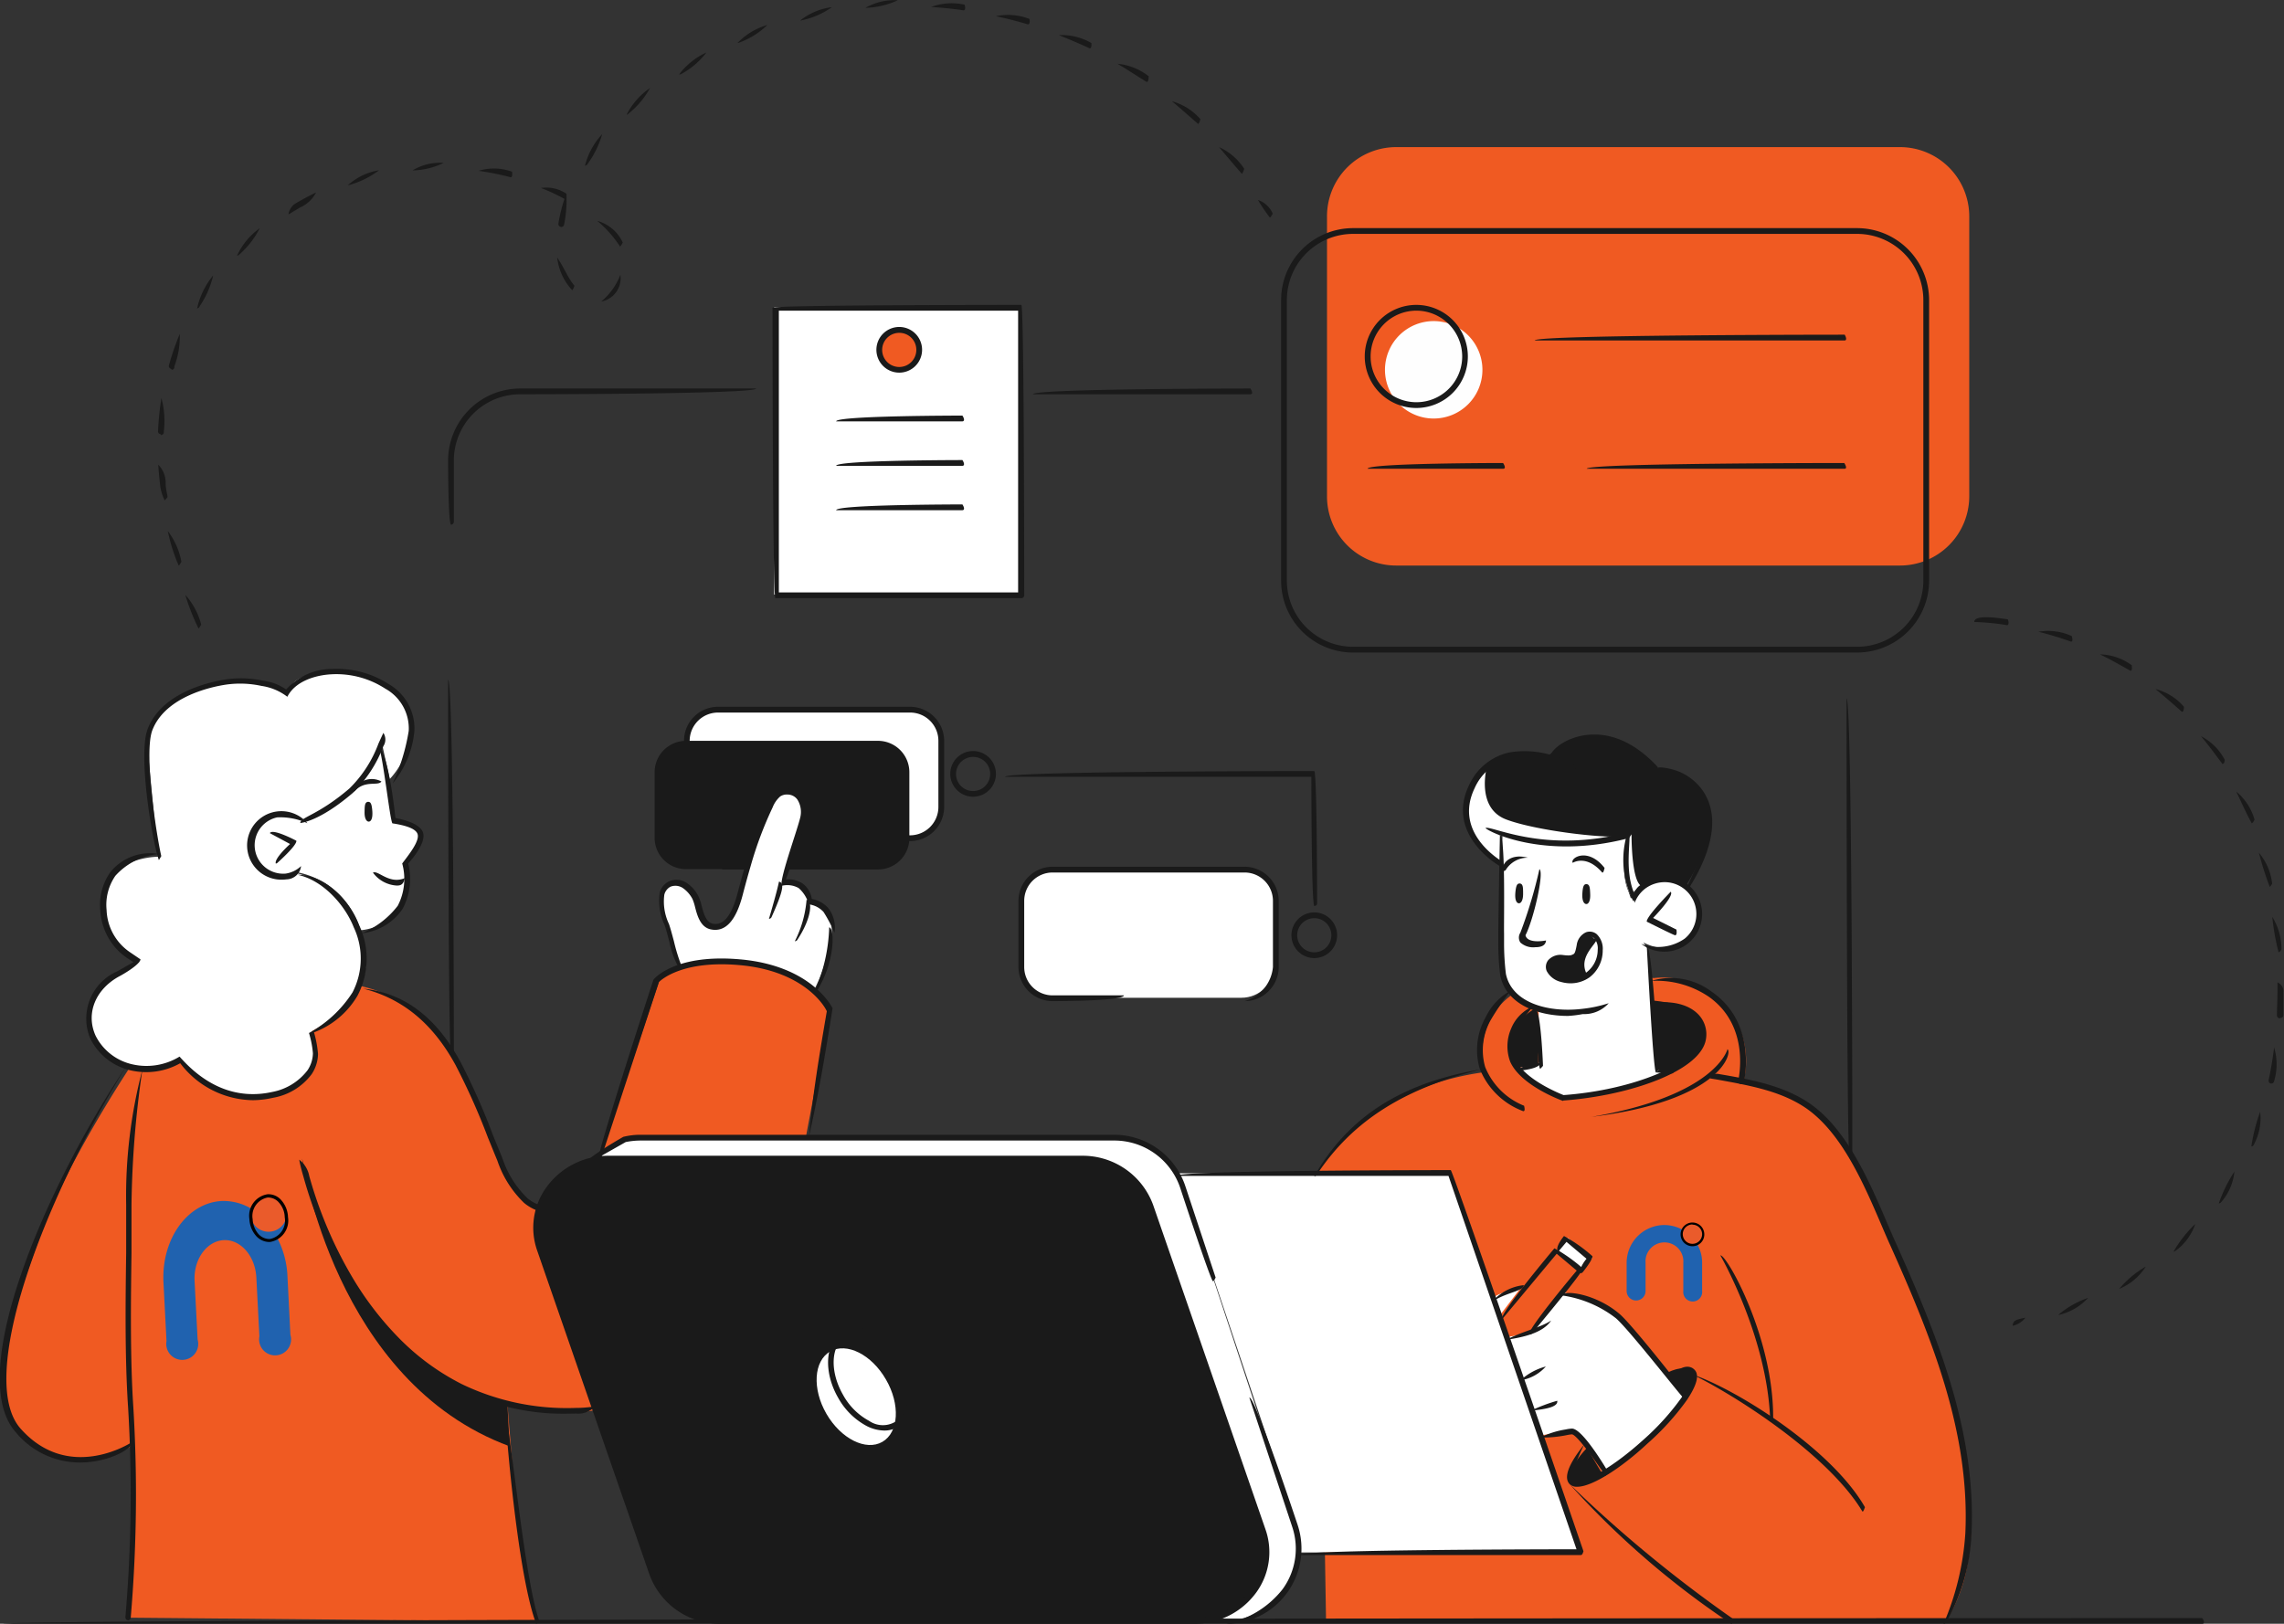
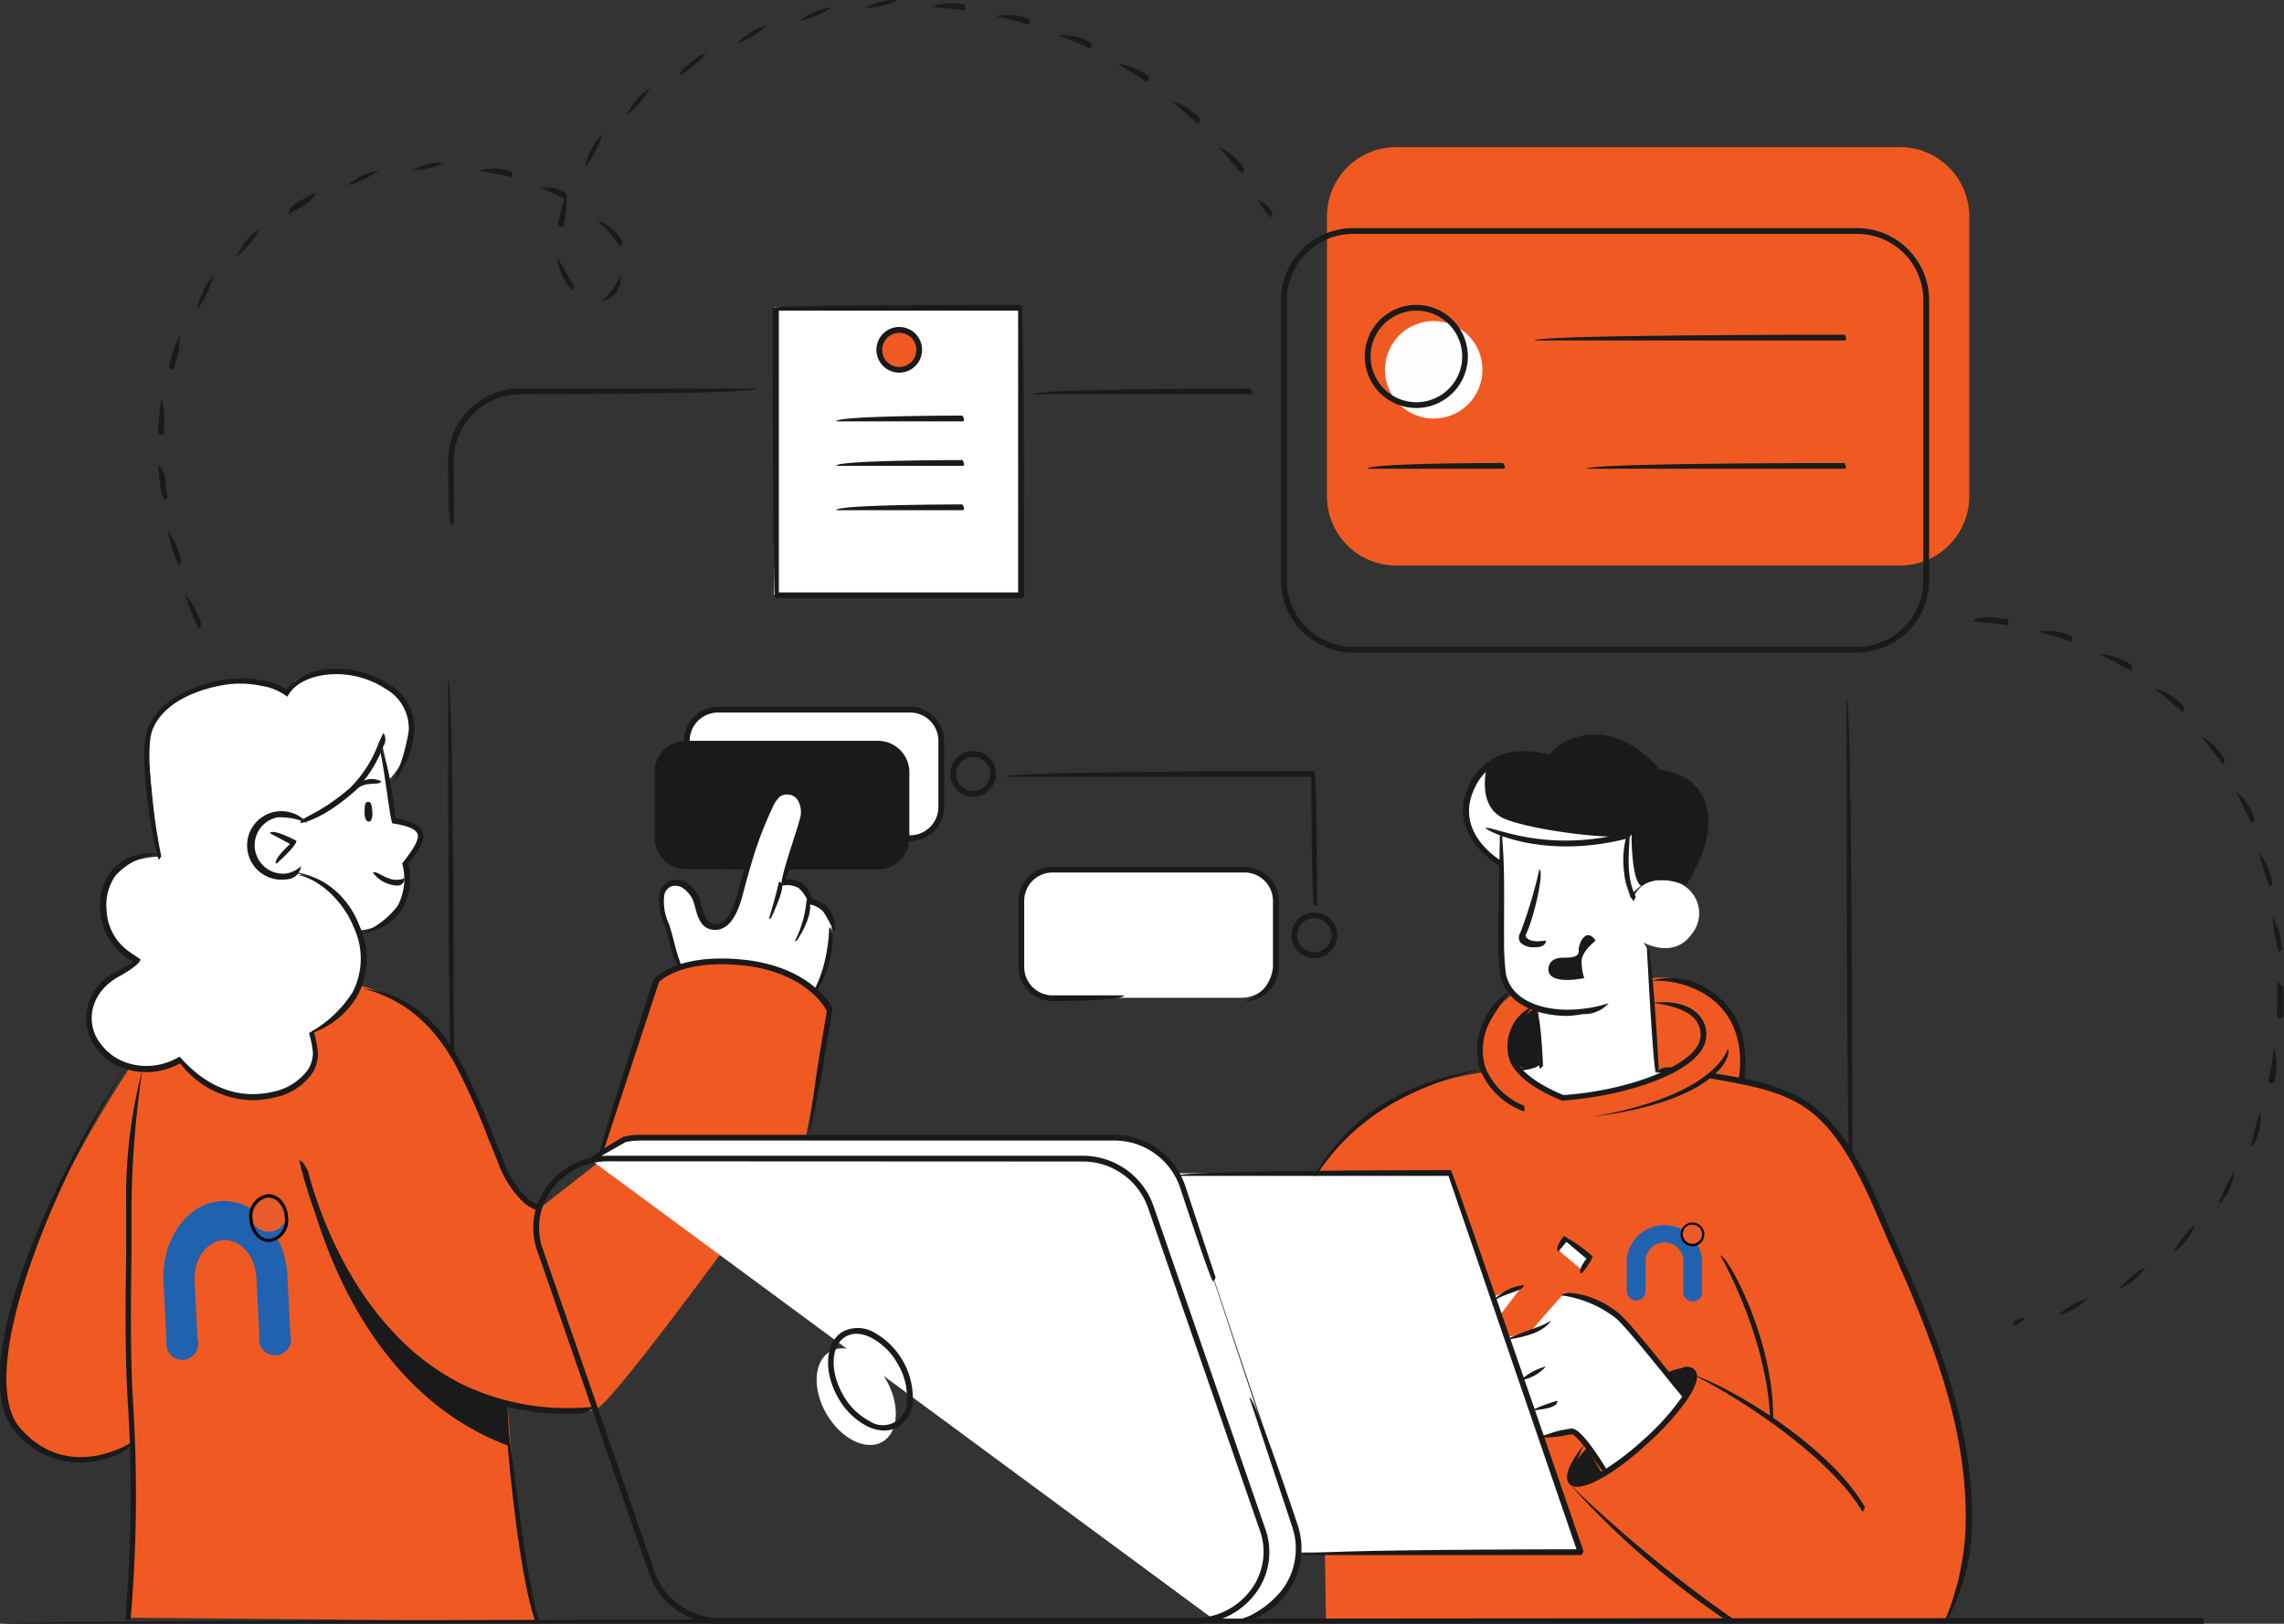
<svg xmlns="http://www.w3.org/2000/svg" viewBox="0 0 210 149.33">
  <rect x="0" y="0" width="210" height="149.33" fill="#333333" stroke="none" />
  <defs>
    <style>.cls-1{fill:#fff}.cls-2{fill:#1a1a1a}.cls-3{fill:#f05a22}.cls-5{fill:#2062af}.cls-6{fill:#ea5b2b}</style>
  </defs>
  <g id="Ebene_1" data-name="Ebene 1">
    <rect class="cls-1" x="63.04" y="65.2" width="23.39" height="11.86" rx="3.05" />
    <rect class="cls-1" x="93.8" y="79.9" width="23.39" height="11.86" rx="3.05" />
    <path class="cls-1" d="M71.18 28.24H93.8v26.44H71.18z" />
    <path class="cls-2" d="M645.79 388.92h-3.34a2.88 2.88 0 0 1-2.87-2.87V380a2.89 2.89 0 0 1 2.87-2.88h17.65A2.89 2.89 0 0 1 663 380v6.08a2.88 2.88 0 0 1-2.87 2.87h-14.34z" transform="translate(-579.39 -308.99)" />
    <path class="cls-3" d="M591.43 407s-6 9-8.37 15.7-5.73 15-1.09 18.79 9.63.4 9.63.4.15 4.66 0 8.4-.41 7.47-.41 7.47l37.5.34s-1.57-7.76-2-12.43-.64-7.53-.64-7.53 6.2 1.15 8.08.5 19.37-25.16 19.37-25.16l2.19-11.6a9.66 9.66 0 0 0-7.64-4.35c-5.48-.44-7.94 1.36-7.94 1.36l-5.7 17-5.41 4.23s-2.44-.54-4.78-7.3-5.44-12.19-12.86-13.39-19.93 7.57-19.93 7.57z" transform="translate(-579.39 -308.99)" />
    <path class="cls-1" d="M608.07 403.82s5.22-2.58 4.95-6.64a8.79 8.79 0 0 0-6.26-7.87l.37-5.13a10.07 10.07 0 0 0 7.34-7l.75 3.46a7.15 7.15 0 0 0 1.73-3.25c1-3.17-1.93-5.75-4.07-6.24-3.21-.72-5.81-.26-6.64.79l-.57.76s-3.51-2.56-9-.05a6 6 0 0 0-3.75 4.74l1 10.39s-4.5 0-5.12 3.59 3.39 6.12 3.39 6.12-4.74 1.58-4.6 5.46c.12 3.56 4 4.76 6.2 4.34a4.58 4.58 0 0 0 2.31-.83 7.88 7.88 0 0 0 7.81 3.45c4-.51 4.54-3.33 4.55-3.83a19.22 19.22 0 0 0-.39-2.26z" transform="translate(-579.39 -308.99)" />
    <path class="cls-3" d="M731.44 398.94a7.65 7.65 0 0 1 8.26 9.48 15 15 0 0 1 6.06 2.23c2.37 1.77 4.19 3.94 7.68 12.18a102.77 102.77 0 0 1 6.09 17.8c1.07 4.58 1.42 8.52.79 12a14.09 14.09 0 0 1-1.91 5.28h-57.1l-.69-41.23s4-7.59 15.33-9.1a6.43 6.43 0 0 1 2.66-7.24c4.15-2.83 12.83-1.4 12.83-1.4z" transform="translate(-579.39 -308.99)" />
    <path class="cls-1" d="M730.49 395.66s2.78 1.6 4.45-.78a3 3 0 0 0-1.1-4.64c-.89-.33-3.09-.8-4.12 1l-.38.38a9 9 0 0 1-.32-5.05v-.71s-4.19.69-5.76.81a14.35 14.35 0 0 1-5.72-1s-.24 9.88-.13 12a4.07 4.07 0 0 0 3.45 4.13v5.14l-2 .26s2.48 2.77 4.23 2.78a37.29 37.29 0 0 0 8.23-1.74 14.54 14.54 0 0 1 1.76-.66l-1.35-.21-.84-11.12zM734.31 437.44a79 79 0 0 0-5.55-6.79 10.29 10.29 0 0 0-5.52-2.76l-3.35 3.65-1.8.39L721 441l2.74-.4s1.6.38 3 3.81a12.27 12.27 0 0 0 4.7-3.53 28.29 28.29 0 0 0 2.87-3.44zM717.26 430l1.94-2.55s-2.38.47-2.57 1zM654.33 399.86a16.57 16.57 0 0 0 1.54-5.05c0-2-.76-3-1.86-3a2.39 2.39 0 0 0-2.73-1.73l2.05-6.23s.34-2-1.17-2.17-2.34 2.26-2.34 2.26l-2.81 8.5s-.37 1.65-1.56 1.65a1.72 1.72 0 0 1-1.76-1.61c0-.64-.9-2.5-2.38-2.27s-1.18 1.53-.44 4.2 1 3.5 1 3.5a13.43 13.43 0 0 1 6.73-.33 17.79 17.79 0 0 1 5.73 2.28z" transform="translate(-579.39 -308.99)" />
    <path class="cls-1" d="M687.74 416.89h25.11l11.86 34.87H698.9a4.31 4.31 0 0 0-.26-2.24c-.47-1.61-10.9-32.63-10.9-32.63z" transform="translate(-579.39 -308.99)" />
    <path class="cls-1" d="M143.22 114.93l.93-1.09 2.24 1.89-1.03 1-2.14-1.8z" />
    <path class="cls-3" d="M143.22 114.93l2.25 2.01-4.82 5.61-1.98.39-.62-1.84 5.17-6.17z" />
    <path class="cls-2" d="M726.1 395.5s-1.38 1-1.29 2.06a4.94 4.94 0 0 0 .24 1.38s-3.22.71-3.29-.76c0-1 .88-1.12 1.43-1.12s1.4 0 1.35-.63.68-2.26 1.56-.93zM734.41 390.41s2.22-3.29 2.05-6.1-1.89-4.28-4.89-4.58c0 0-2.68-3.17-5.29-2.93a10 10 0 0 0-4.56 1.67s-4.86-1.13-7 2.62 1.41 6.94 2.57 7.34l.07-2.86a14.33 14.33 0 0 0 6.4 1 51 51 0 0 0 5.36-.76s-1 3.64.19 5.51a3.5 3.5 0 0 1 2.76-1.4c1.82.01 2.34.49 2.34.49z" transform="translate(-579.39 -308.99)" />
    <path class="cls-3" d="M701.4 343.12v-14.25a6.36 6.36 0 0 1 6.34-6.35h46.36a6.37 6.37 0 0 1 6.35 6.35v25.8a6.37 6.37 0 0 1-6.35 6.33h-46.36a6.36 6.36 0 0 1-6.34-6.35v-11.53z" transform="translate(-579.39 -308.99)" />
    <path class="cls-1" d="M633.62 415.59l3.45-1.87 45.59-.11a7.21 7.21 0 0 1 5.41 4.29l10.46 31.62s1.81 6.68-5.18 8.38l-2.47-.06z" transform="translate(-579.39 -308.99)" />
-     <path class="cls-2" d="M689.18 458.06h-43.52a6.64 6.64 0 0 1-6.31-4.36L629 423.89a6.41 6.41 0 0 1 6.31-8.36h43.52a6.64 6.64 0 0 1 6.31 4.36l10.32 29.8a6.42 6.42 0 0 1-6.28 8.37z" transform="translate(-579.39 -308.99)" />
    <path class="cls-1" d="M660.85 435.86c1.33 2.29 1.18 4.86-.33 5.73s-3.81-.28-5.14-2.57-1.18-4.87.34-5.74 3.81.28 5.13 2.58z" transform="translate(-579.39 -308.99)" />
    <path class="cls-2" d="M607.16 415.53s3 20.55 19.09 26.47l-.21-3.9s-13.7-2.32-18.88-22.57z" transform="translate(-579.39 -308.99)" />
    <path class="cls-1" d="M614.33 377.39s.78 3.59 1.15 6.78c.13.3 2.31.63 2.58 1.53s-1.44 2.63-1.44 2.63.8 3.49-1.08 4.89a5.17 5.17 0 0 1-3 1.32 7.58 7.58 0 0 0-6.46-5.43s-3.2 1-4-1.79a2.7 2.7 0 0 1 2.55-3.68 9.18 9.18 0 0 1 2 .48 43.43 43.43 0 0 0 4.79-3.46c1.24-1.25 2.91-3.27 2.91-3.27z" transform="translate(-579.39 -308.99)" />
-     <path class="cls-2" d="M726.65 444.44l-1.35-2.29s-2 2.05-1.5 3 2.85-.71 2.85-.71zM734.22 437.44l-1.63-2.15s1.52-.91 2.38-.16-.75 2.31-.75 2.31zM720.64 401.76l.2 5.17-2 .26s-2.11-3.16 1.64-5.43zM731.28 401s4.79.29 4.82 2.72-3.06 3.68-3.06 3.68h-1.35z" transform="translate(-579.39 -308.99)" />
+     <path class="cls-2" d="M726.65 444.44l-1.35-2.29s-2 2.05-1.5 3 2.85-.71 2.85-.71zM734.22 437.44l-1.63-2.15s1.52-.91 2.38-.16-.75 2.31-.75 2.31zM720.64 401.76l.2 5.17-2 .26s-2.11-3.16 1.64-5.43zM731.28 401h-1.35z" transform="translate(-579.39 -308.99)" />
    <path d="M715.69 343a4.48 4.48 0 1 1-4.47-4.48 4.48 4.48 0 0 1 4.47 4.48z" transform="translate(-579.39 -308.99)" fill="#fefefe" />
    <path class="cls-3" d="M663.91 341.17a1.84 1.84 0 1 1-1.84-1.84 1.84 1.84 0 0 1 1.84 1.84z" transform="translate(-579.39 -308.99)" />
    <path class="cls-1" d="M729 385.82c-1.09.42-8.23-.37-11.13-1.47-2.44-.93-2-3.88-1.78-4.82a5.18 5.18 0 0 0-1.34 1.56c-2.11 3.76 1.41 6.94 2.57 7.34l.07-2.86a14.33 14.33 0 0 0 6.4 1c2.88-.28 4.72-.63 5.22-.73.06-.04.07-.05-.01-.02zM729.4 385.72l-.35.52c-.21 1-.62 3.61.29 5.09a3.54 3.54 0 0 1 .94-.87c-.91-.55-.88-4.74-.88-4.74z" transform="translate(-579.39 -308.99)" />
    <path class="cls-2" d="M723.56 402.42c-2.83 0-5.68-1.09-6.23-3.71a22.85 22.85 0 0 1-.18-3v-.87c0-1.11.14-8.74.15-9.07.53.09.35 7.95.38 9.06v.87a23 23 0 0 0 .17 2.86c.57 2.72 4 3.57 7 3.21a11.88 11.88 0 0 0 2.45-.52 3 3 0 0 1-2.38 1 10.35 10.35 0 0 1-1.36.17zM731.64 407.62c-.26-.25-.84-11.66-.84-11.66.52 0 1.11 11.39 1.11 11.39z" transform="translate(-579.39 -308.99)" />
-     <path class="cls-2" d="M732.39 396.51a3.42 3.42 0 0 1-2.1-.72 4.29 4.29 0 0 0 4-.48 2.93 2.93 0 0 0-1.57-5.18 3 3 0 0 0-2.15.65 3 3 0 0 0-.88 1.23 1.36 1.36 0 0 1 .55-1.64 3.44 3.44 0 0 1 2.53-.76 3.38 3.38 0 0 1 2.33 1.24 3.46 3.46 0 0 1-2.67 5.66zM717.59 389.09c-.23-.39.41-1.71 2.28-1.22a2.36 2.36 0 0 0-2 1.07.26.26 0 0 1-.28.15zM726.71 389.24c-1.45-1.68-2.66-.93-2.72-.9-.26-.45 1.4-1.48 2.93.47-.09.41-.15.43-.21.43zM723.76 399.42a3.26 3.26 0 0 1-.86-.13 2 2 0 0 1-1.3-1 1 1 0 0 1 .14-1 1.52 1.52 0 0 1 1.36-.47c.71.09.78 0 .92-.06s.21-.16.34-.86a1.49 1.49 0 0 1 .85-1.17 1 1 0 0 1 1 .18 1.86 1.86 0 0 1 .54 1.48 3.09 3.09 0 0 1-1.2 2.47 3 3 0 0 1-1.79.56zm-.89-2.13a.9.9 0 0 0-.72.28.53.53 0 0 0-.06.52 1.47 1.47 0 0 0 1 .69 2.49 2.49 0 0 0 2.2-.39 2.6 2.6 0 0 0 1-2.05 1.38 1.38 0 0 0-.33-1.06.47.47 0 0 0-.51-.1 1 1 0 0 0-.52.76c-.15.84-.27 1-.55 1.19s-.45.27-1.29.17z" transform="translate(-579.39 -308.99)" />
-     <path class="cls-2" d="M725.1 399.06a2.63 2.63 0 0 1 1.11-3.84c.18.51-1.86 1.7-.88 3.45-.14.38-.18.39-.23.39zM733.4 395c-.11 0-2.6-1.25-2.6-1.25-.07-.45 2.2-2.75 2.2-2.75.38.37-1.62 2.41-1.62 2.41l2.15 1.07c.06.44-.03.52-.13.52zM725.28 390.3c-.21 0-.35.06-.4.83s.18 1 .37 1 .37-.28.35-.88-.04-.91-.32-.95zM719.14 390.24c-.21 0-.35.06-.42.82s.14 1 .33 1 .38-.26.38-.87-.01-.9-.29-.95zM734.39 390.82c1.11-2.48 3-6.36 1-9a4.48 4.48 0 0 0-1.9-1.42 5.42 5.42 0 0 0-1.14-.28c-.82-.09-.9-.1-1-.25a1 1 0 0 1 .85-.3 6.29 6.29 0 0 1 1.46.34 5 5 0 0 1 2.13 1.58c2.28 2.94.25 7.06-1.16 9.25a.26.26 0 0 1-.24.08zM729.55 381.56c.11-.63 1.05-1.34 1.39-1.61.27.46-.94 1.39-1.25 1.58a.32.32 0 0 1-.14.03zM720 431.7c-.2-.44 4.36-5.86 4.36-5.86l-1.84-1.55-5 6c-.4-.34 4.79-6.5 4.79-6.5a14.4 14.4 0 0 1 2.62 1.86c0 .37-4.71 6-4.71 6a.25.25 0 0 1-.22.05z" transform="translate(-579.39 -308.99)" />
    <path class="cls-2" d="M724.71 426.08c-.2-.44.55-1.33.55-1.33l-1.84-1.55-.75.89c-.4-.34.52-1.43.52-1.43a14.4 14.4 0 0 1 2.62 1.86c0 .37-.89 1.46-.89 1.46a.26.26 0 0 1-.21.1zM719.19 435.93a5.57 5.57 0 0 1 2.33-1.27 3.94 3.94 0 0 1-2.26 1.26zM717.91 432.2c1.38-.76 3.13-1.11 4.1-1.77-.76 1.16-2.58 1.53-4 1.76zM720.15 438.72a15.9 15.9 0 0 1 2.42-.91c.09.52-.84.76-2.39.91zM716.68 428.6a4.45 4.45 0 0 1 2.81-1.42c0 .53-1.44.64-2.67 1.38a.25.25 0 0 1-.14.04zM734.31 437.7c-.26-.16-5.13-6.44-6.35-7.48a10.47 10.47 0 0 0-5-2.1c.18-.52 3.11-.19 5.33 1.7 1.26 1.08 6 7.19 6.22 7.45-.09.41-.15.43-.2.43zM727 444.71c-1.42-2.11-2.72-3.79-3.08-3.81a3.53 3.53 0 0 0-.47.07 10.8 10.8 0 0 1-2.43.22 7.9 7.9 0 0 1 2.33-.74 3.41 3.41 0 0 1 .57-.08c.85 0 2.59 2.75 3.3 3.94-.16.39-.22.4-.22.4zM750.63 448c-3.23-5.39-12.1-10.92-15.69-12.63 4 1.33 12.83 6.82 15.92 12.23-.14.4-.18.4-.23.4zM738.57 458.32a78.51 78.51 0 0 1-14.88-12.86 122.26 122.26 0 0 0 15 12.38c.04.44-.04.48-.12.48zM758.09 458.32a25 25 0 0 0 2-8.32c.43-9.2-3-17.77-6.9-26.48-.26-.57-.52-1.18-.79-1.81-1.66-3.88-3.73-8.7-7.14-10.93-2.35-1.53-5.24-2-8-2.51l-.62-.1c.09-.52.71-.42.71-.42 2.85.49 5.8 1 8.24 2.59 3.54 2.31 5.64 7.22 7.33 11.16.27.63.53 1.23.79 1.81 3.91 8.76 7.38 17.4 6.95 26.71a18 18 0 0 1-2.34 8.18.27.27 0 0 1-.23.12zM733.1 407.71c-.57 0-1-.07-1.47-.09a1.59 1.59 0 0 1 1.5-.44c.23.43.11.53-.03.53z" transform="translate(-579.39 -308.99)" />
    <path class="cls-2" d="M724.72 452h-25.93c0-.53 25.55-.53 25.55-.53l-11.77-34.34h-25c0-.53 25.21-.53 25.21-.53.25.18 12.2 35.05 12.2 35.05-.1.35-.18.35-.26.35zM724.41 445.72a.94.94 0 0 1-.72-.26c-.54-.6-.09-1.82 1.35-3.62-1 2.07-1.19 3-1 3.26.45.49 3.12-.68 6.46-3.71a23.06 23.06 0 0 0 3.54-3.93c.85-1.26 1-1.93.78-2.12s-.88-.14-1.92.43c.7-1 1.74-1.42 2.31-.79.44.48.19 1.41-.73 2.78a23.76 23.76 0 0 1-3.63 4c-2.32 2.17-5.04 3.96-6.44 3.96zM586.74 443.49a7.64 7.64 0 0 1-5.89-2.77c-4.85-5.43 3.15-23.3 10.15-33.66-7.75 12.54-13.78 28.73-9.72 33.31 4.38 4.94 10 1.41 10.21 1.26.22.47-1.98 1.86-4.75 1.86zM611.84 381.79a1.87 1.87 0 0 1 2.62-.93c-.3.45-1.49-.15-2.42.85a.32.32 0 0 1-.2.08zM613.21 382.73c.21 0 .35.06.41.82s-.14 1-.33 1-.39-.27-.38-.87.02-.9.3-.95zM605.27 389.89a3.15 3.15 0 1 1 2.39-5.19 6 6 0 0 0-2.79-.54 2.62 2.62 0 0 0 .79 5.17 2.58 2.58 0 0 0 1.41-.69 1.37 1.37 0 0 1-1.33 1.22 3.71 3.71 0 0 1-.47.03z" transform="translate(-579.39 -308.99)" />
    <path class="cls-2" d="M604.75 388.41c-.18-.46 1.31-1.8 1.31-1.8l-1.86-1c.25-.47 2.44.7 2.44.7.06.43-1.71 2-1.71 2a.31.31 0 0 1-.18.1zM612.67 394.81a8 8 0 0 0 3.29-2.52 5.34 5.34 0 0 0 .41-3.89c.66-.87 1.55-2 1.43-2.64s-1.43-.91-2.33-1.05c-.23-.29-.84-6-1.25-7.09.89.89 1.41 5.56 1.53 6.6.67.12 2.37.52 2.56 1.43s-1 2.33-1.39 2.75a5.82 5.82 0 0 1-.51 4.17 5.18 5.18 0 0 1-3.69 2.24zM641.93 398.2a8 8 0 0 1-1-2.62c-.16-.6-.31-1.16-.44-1.53a5.25 5.25 0 0 1-.44-3 1.66 1.66 0 0 1 .84-1 1.69 1.69 0 0 1 1.67.16 3.19 3.19 0 0 1 1.05 1.21 4.2 4.2 0 0 1 .28.83c.18.68.4 1.53 1 1.68 1 .23 1.77-.71 2.32-2.82.27-1 .51-1.91.75-2.7a32.89 32.89 0 0 1 2-5.23 3.25 3.25 0 0 1 .93-1.36 1.55 1.55 0 0 1 1-.29 1.67 1.67 0 0 1 1.29.68 2.64 2.64 0 0 1 .32 2.16c-.27 1.1-1.43 4.34-1.85 5.5a2.39 2.39 0 0 1 1.5.35 2.15 2.15 0 0 1 .88 1.44 2.63 2.63 0 0 1 1.52.85 2.91 2.91 0 0 1 .56 2.26 12.79 12.79 0 0 0-1-1.91 2.19 2.19 0 0 0-1.36-.7 3.05 3.05 0 0 0-.93-1.5 2.13 2.13 0 0 0-1.54-.21c-.3-.4 1.35-4.91 1.67-6.21a2.13 2.13 0 0 0-.24-1.71 1.12 1.12 0 0 0-.89-.47 1.1 1.1 0 0 0-.7.18 2.59 2.59 0 0 0-.69 1 34.54 34.54 0 0 0-2 5.32c-.23.79-.47 1.64-.74 2.68-.63 2.45-1.62 3.53-3 3.21-.92-.23-1.2-1.29-1.4-2.07a4.57 4.57 0 0 0-.23-.71 2.83 2.83 0 0 0-.87-1 1.23 1.23 0 0 0-1.16-.13 1.15 1.15 0 0 0-.56.73 4.81 4.81 0 0 0 .42 2.68c.15.42.3 1 .46 1.59a16.69 16.69 0 0 0 .74 2.38c-.09.27-.09.28-.16.28z" transform="translate(-579.39 -308.99)" />
    <path class="cls-2" d="M652.47 395.55a10.27 10.27 0 0 0 1.08-3.81c.53.05.54 1.57-.86 3.7a.28.28 0 0 1-.22.11zM650.09 393.49c.8-2.71.92-3.41.92-3.42.52.11.41.83-.68 3.26a.27.27 0 0 1-.24.16zM654.24 400.27a15.7 15.7 0 0 0 1.39-6c.53.13.54 3.25-1.17 5.91a.26.26 0 0 1-.22.09zM628.69 458.32c-1.5-3.9-2.6-15.06-2.91-20.21.84 5.09 1.92 16.19 3.16 19.87-.2.34-.23.34-.25.34zM591.19 458a.27.27 0 0 1-.27-.29 132.8 132.8 0 0 0 .25-19.26c-.31-4.55-.24-9.91-.18-14.21v-4.46a45.75 45.75 0 0 1 1.49-12.41 92.36 92.36 0 0 0-1 12.41v4.46c-.06 4.3-.13 9.65.17 14.18a133.08 133.08 0 0 1-.24 19.34.26.26 0 0 1-.22.24zM629 420.39a4.11 4.11 0 0 1-1.43-.78 9.66 9.66 0 0 1-2.45-3.88c-.29-.69-.57-1.4-.86-2.1a62 62 0 0 0-3-6.72c-2.08-3.8-4.85-6.08-8.47-7 3.9.41 6.78 2.77 8.93 6.72a60.89 60.89 0 0 1 3 6.77l.86 2.1a9.09 9.09 0 0 0 2.3 3.68 3.72 3.72 0 0 0 1.18.66c.1.48 0 .55-.06.55z" transform="translate(-579.39 -308.99)" />
    <path class="cls-2" d="M634.4 415.69c-.25-.34 5.07-16.6 5.07-16.6.13-.18 2.1-2.4 8-1.87 6.53.59 8.39 4.34 8.47 4.5-.71 4.47-1.31 8-2.17 11.78.34-3.86.94-7.4 1.64-11.51-.27-.62-2.26-3.73-8-4.24-5.18-.47-7.18 1.3-7.44 1.56l-5.31 16.2a.27.27 0 0 1-.26.18zM631.66 439a21.58 21.58 0 0 1-16.1-6.72 29.72 29.72 0 0 1-4.2-5.51 39.32 39.32 0 0 1-4.05-9.49c-.13-.45-.29-1-.41-1.64a2.43 2.43 0 0 1 .92 1.49 38.63 38.63 0 0 0 1.37 4.05 38.13 38.13 0 0 0 2.62 5.32 29.1 29.1 0 0 0 4.13 5.41 22 22 0 0 0 5.89 4.36 22.24 22.24 0 0 0 10.51 2.2c.61 0 1.09-.05 1.75-.13a2.12 2.12 0 0 1-1.73.65zM719.09 407.45c0-.53 1.9-.69 1.9-.69 0 .53-1.87.69-1.87.69zM700.23 417.16c3.23-5.63 8.21-8.63 15.45-9.85-7 1.72-11.87 4.64-15.23 9.73a.26.26 0 0 1-.22.12zM660.7 440.55a3.66 3.66 0 0 1-1.63-.42 6.52 6.52 0 0 1-2.61-2.58c-1.4-2.42-1.2-5.16.43-6.1a3 3 0 0 1 2.89.09 6.94 6.94 0 0 1 3.54 6.13 3 3 0 0 1-1.36 2.55 2.5 2.5 0 0 1-1.26.33zm-2.55-8.9a2 2 0 0 0-1 .26c-1.38.8-1.49 3.21-.24 5.37a5.94 5.94 0 0 0 2.39 2.38 2.22 2.22 0 0 0 3.48-2 5.91 5.91 0 0 0-.86-3.25 5.85 5.85 0 0 0-2.39-2.37 3 3 0 0 0-1.38-.39z" transform="translate(-579.39 -308.99)" />
    <path class="cls-2" d="M690.91 426.82c-.25-.18-3-8.57-3-8.57a6.39 6.39 0 0 0-6.07-4.37H638.3a7 7 0 0 0-1.38.14l-3.76 2.13c-.26-.46 3.54-2.61 3.54-2.61a6.46 6.46 0 0 1 1.6-.19h43.51a6.9 6.9 0 0 1 6.57 4.74l2.78 8.39c-.16.34-.22.34-.25.34zM692.13 458.32a8.78 8.78 0 0 0 5.18-3.17 6.32 6.32 0 0 0 .89-5.75l-3.94-11.88c.5-.17 4.44 11.71 4.44 11.71a6.91 6.91 0 0 1-6.57 9.09z" transform="translate(-579.39 -308.99)" />
    <path class="cls-2" d="M689.18 458.32h-43.52a6.88 6.88 0 0 1-6.56-4.54L628.78 424a6.32 6.32 0 0 1 .85-5.82 7 7 0 0 1 5.71-2.9h43.52a6.89 6.89 0 0 1 6.56 4.54l10.32 29.81a6.32 6.32 0 0 1-.85 5.82 7 7 0 0 1-5.71 2.87zm-53.84-42.53a6.48 6.48 0 0 0-5.28 2.67 5.85 5.85 0 0 0-.78 5.35l10.32 29.8a6.36 6.36 0 0 0 6.06 4.19h43.52a6.46 6.46 0 0 0 5.28-2.68 5.83 5.83 0 0 0 .78-5.34L684.92 420a6.35 6.35 0 0 0-6.06-4.19zM764.45 430.92c0-.53.41-.59 1.17-.75a2.1 2.1 0 0 1-1.14.74zm4.18-1a8.45 8.45 0 0 1 2.75-1.57 5.24 5.24 0 0 1-2.67 1.56zm5.6-2.39a9.33 9.33 0 0 1 2.45-2.06 5.22 5.22 0 0 1-2.32 2 .31.31 0 0 1-.13.05zm5-3.43a11.26 11.26 0 0 1 2-2.54 5.07 5.07 0 0 1-1.84 2.48.27.27 0 0 1-.14.05zm4.16-4.43a13.65 13.65 0 0 1 1.44-2.94 5 5 0 0 1-1.23 2.83.26.26 0 0 1-.19.1zm3-5.25a16.09 16.09 0 0 1 .81-3.19 5.14 5.14 0 0 1-.57 3 .26.26 0 0 1-.18.18zm1.85-5.78c-.2 0-.29-.18-.26-.32.21-1 .38-2 .5-3a5.33 5.33 0 0 1 0 3.09.28.28 0 0 1-.18.22zm.77-6a.27.27 0 0 1-.27-.27c0-.69.05-1.4.05-2.11v-.92a.87.87 0 0 1 .54.92v2.13a.26.26 0 0 1-.26.21zm-.12-6.08a21.8 21.8 0 0 1-.58-3.25 5.65 5.65 0 0 1 .85 3l-.16.21zm-.81-6a31.16 31.16 0 0 1-1-3.15 5.32 5.32 0 0 1 1.22 2.84c-.13.24-.15.24-.16.24zm-1.65-5.84c-.61-1.13-1-2.06-1.44-2.94a5.19 5.19 0 0 1 1.69 2.58c-.13.28-.16.29-.19.29zm-2.68-5.45c-.76-1-1.34-1.81-2-2.58a5.1 5.1 0 0 1 2.19 2.17c-.03.33-.08.34-.13.34zm-3.75-4.82c-.89-.79-1.65-1.46-2.43-2.09a5.07 5.07 0 0 1 2.62 1.63c-.02.43-.09.46-.19.46zm-4.75-3.78c-1-.57-1.87-1.06-2.78-1.5a5.11 5.11 0 0 1 2.92 1c.06.45-.03.5-.11.5zm-5.44-2.67c-1-.36-2-.66-3-.91a5.22 5.22 0 0 1 3.07.4c.12.45.03.51-.07.51zm-5.9-1.52a21.93 21.93 0 0 0-3-.29c0-.53 1.22-.53 3.09-.24.15.44 0 .54-.09.54zM597.64 366.78a19.27 19.27 0 0 1-1.21-3.08 6.56 6.56 0 0 1 1.46 2.73c-.2.35-.23.35-.25.35zm-1.82-5.78a15.81 15.81 0 0 1-1-3.17 6.62 6.62 0 0 1 1.25 2.83c-.2.34-.22.34-.25.34zm-1.29-6a4.17 4.17 0 0 1-.43-1.52c-.07-.59-.12-1.18-.16-1.76a2.37 2.37 0 0 1 .68 1.7c0 .43.11.85.18 1.28-.24.3-.25.3-.27.3zm-.35-6.07a.27.27 0 0 1-.26-.28 28.06 28.06 0 0 1 .31-3.06 8 8 0 0 1 .22 3.09.27.27 0 0 1-.27.32zm1-6c-.21-.05-.3-.2-.26-.34a25.45 25.45 0 0 1 1-2.9 7.81 7.81 0 0 1-.5 3 .26.26 0 0 1-.28.31zm2.34-5.61a7.22 7.22 0 0 1 1.47-3 8.35 8.35 0 0 1-1.24 2.83.26.26 0 0 1-.27.19zm37.15-.6a6 6 0 0 0 1.76-2.46 2.18 2.18 0 0 1-1.7 2.45zm-2.67-1.04a5.29 5.29 0 0 1-1.38-3c.65.94 1 1.91 1.59 2.59-.14.39-.21.41-.21.41zm-30.81-3.19a6.4 6.4 0 0 1 2.08-2.51 8.13 8.13 0 0 1-1.89 2.43.25.25 0 0 1-.24.08zm35.22-.81a10.58 10.58 0 0 0-2.11-2.38 3.66 3.66 0 0 1 2.35 2c-.21.37-.25.38-.29.38zm-5.42-1.82a.27.27 0 0 1-.26-.31 14.74 14.74 0 0 1 .56-2.27c-.7-.38-1.42-.72-2.15-1a3.24 3.24 0 0 1 2.33.53 11.63 11.63 0 0 1-.22 2.86.26.26 0 0 1-.31.19zm65.19-.82a15 15 0 0 1-1.13-1.66 2.25 2.25 0 0 1 1.36 1.26c-.2.36-.24.36-.28.36zm-90.27-.36a1.47 1.47 0 0 1 .81-1.07c.57-.33 1.15-.64 1.73-.92a3 3 0 0 1-1.47 1.38l-.93.56a.24.24 0 0 1-.19.05zm5.47-2.66a5.56 5.56 0 0 1 2.86-1.37 8.12 8.12 0 0 1-2.77 1.36zm15-.72a25.59 25.59 0 0 0-3-.6 4.93 4.93 0 0 1 3.09.08c.06.44-.04.52-.16.52zm67.2-.32c-.81-.91-1.45-1.7-2.11-2.46a5.32 5.32 0 0 1 2.32 2c-.17.48-.22.48-.28.48zm-76.26-.32a4.89 4.89 0 0 1 2.86-.69 6.7 6.7 0 0 1-2.83.69zm15.86-.45a6.68 6.68 0 0 1 1.58-2.89 8.85 8.85 0 0 1-1.36 2.77.25.25 0 0 1-.29.12zm56.39-3.81c-.9-.78-1.66-1.46-2.43-2.1a5.36 5.36 0 0 1 2.62 1.65c-.12.42-.19.45-.26.45zm-52.57-.86a6.57 6.57 0 0 1 2.15-2.45 7.73 7.73 0 0 1-2 2.37.25.25 0 0 1-.15.08zm47.84-3c-1-.62-1.83-1.17-2.7-1.68A5.39 5.39 0 0 1 685 316c0 .48-.1.52-.18.52zm-43-.72a6.53 6.53 0 0 1 2.5-2 7.37 7.37 0 0 1-2.35 2 .28.28 0 0 1-.21-.02zm37.79-2.36c-1-.47-2-.88-2.89-1.24a5.44 5.44 0 0 1 3 .73c.02.43-.07.49-.17.49zm-32.43-.52a6.2 6.2 0 0 1 2.74-1.65 7.18 7.18 0 0 1-2.63 1.63zm26.76-1.69c-1-.3-2-.56-3-.77a5.43 5.43 0 0 1 3.08.25c.08.42-.04.5-.14.5zm-21-.37a5.78 5.78 0 0 1 2.92-1.23 7.45 7.45 0 0 1-2.85 1.22zm15.09-.93c-1-.15-2-.25-3.05-.32a5.46 5.46 0 0 1 3.08-.21c.12.41.01.51-.08.51zm-9.11-.23a5.46 5.46 0 0 1 3-.71 7.44 7.44 0 0 1-3 .7z" transform="translate(-579.39 -308.99)" />
    <path class="cls-2" d="M781.88 458.32h-202.2c0-.52 202.2-.52 202.2-.52.27.41.12.52 0 .52zM749.43 415.22c-.26-.27-.26-42-.26-42 .53 0 .53 41.76.53 41.76a.27.27 0 0 1-.27.24zM694.36 345.25h-20c0-.53 20-.53 20-.53.26.41.14.53 0 .53zM620.85 357.24c-.26-.26-.26-5.9-.26-5.9a6.63 6.63 0 0 1 6.61-6.62h21.71c0 .53-21.71.53-21.71.53a6.09 6.09 0 0 0-6.08 6.09V357a.27.27 0 0 1-.27.24zM620.85 405.89c-.26-.27-.26-34.38-.26-34.38.53 0 .53 34.11.53 34.11a.27.27 0 0 1-.27.27zM750.14 369h-46.35a6.61 6.61 0 0 1-6.61-6.61v-25.8a6.62 6.62 0 0 1 6.61-6.62h46.35a6.63 6.63 0 0 1 6.62 6.62v25.8a6.62 6.62 0 0 1-6.62 6.61zm-46.35-38.5a6.09 6.09 0 0 0-6.08 6.09v25.8a6.09 6.09 0 0 0 6.08 6.08h46.35a6.09 6.09 0 0 0 6.09-6.08v-25.8a6.09 6.09 0 0 0-6.09-6.09zM723.11 410.24c-.24-.08-3.93-1.45-4.87-3.62a4.07 4.07 0 0 1 .1-3.06 3.7 3.7 0 0 1 2.09-2.05 8.2 8.2 0 0 0-1.6 2.25 3.6 3.6 0 0 0-.1 2.65c.79 1.83 4 3.12 4.42 3.29 6.4-.46 12.26-2.9 12.57-5.23a2.14 2.14 0 0 0-.4-1.65c-.65-.82-2-1.36-4-1.6 2.22-.27 3.68.34 4.41 1.28a2.63 2.63 0 0 1 .52 2c-.4 3-7.12 5.27-13.12 5.7z" transform="translate(-579.39 -308.99)" />
    <path class="cls-2" d="M719.44 411.18a6.88 6.88 0 0 1-4-3.91 6.14 6.14 0 0 1 .57-4.77 5.44 5.44 0 0 1 2.27-2.4 26.94 26.94 0 0 0-1.8 2.65 5.65 5.65 0 0 0-.54 4.36 6.43 6.43 0 0 0 3.58 3.57c.11.45.02.5-.08.5zM739.47 408.68c-.21 0-.29-.18-.26-.32s1.16-5-2.73-7.72a8.57 8.57 0 0 0-5.27-1.44 6.21 6.21 0 0 1 5.57 1c4.19 2.89 3 8.22 2.94 8.27a.25.25 0 0 1-.25.21z" transform="translate(-579.39 -308.99)" />
    <path class="cls-2" d="M725.62 411.72c11.53-1.94 12.59-6.2 12.6-6.24.48.29-.56 4.77-12.56 6.23zM721 407.29c-.27-.26-.46-5.52-.46-5.52.53 0 .72 5.24.72 5.24a3 3 0 0 1-.26.28zM663.06 386.34h-10.18c0-.53 10.18-.53 10.18-.53a2.61 2.61 0 0 0 2.61-2.61v-6.08a2.6 2.6 0 0 0-2.61-2.6h-17.65a2.61 2.61 0 0 0-2.61 2.6v6.08a2.62 2.62 0 0 0 2.61 2.61h3.34c0 .53-3.34.53-3.34.53a3.14 3.14 0 0 1-3.13-3.14v-6.08a3.13 3.13 0 0 1 3.13-3.13h17.65a3.14 3.14 0 0 1 3.14 3.13v6.08a3.15 3.15 0 0 1-3.14 3.14zM693.82 401.06a3.6 3.6 0 0 0 2.61-3.14v-6.08a2.61 2.61 0 0 0-2.61-2.61h-17.65a2.61 2.61 0 0 0-2.61 2.61v6.08a2.61 2.61 0 0 0 2.61 2.61h6.56c0 .53-6.56.53-6.56.53a3.15 3.15 0 0 1-3.14-3.14v-6.08a3.15 3.15 0 0 1 3.14-3.14h17.65a3.15 3.15 0 0 1 3.14 3.14v6.08a3.15 3.15 0 0 1-3.14 3.14zM615.88 390.43a2.91 2.91 0 0 1-2.2-1.19c.48-.25 1.49 1.11 2.92.51-.11.63-.42.68-.72.68zM742.15 439.71c-.2-7.62-4.53-15.18-4.58-15.26.51-.19 4.91 7.5 4.85 15a.27.27 0 0 1-.27.26zM607 384.68c0-.54 1.62-.7 4.51-3.17a11.26 11.26 0 0 0 2.67-4.12c.15-.34.31-.68.46-1a1.12 1.12 0 0 1 0 1.22 11.76 11.76 0 0 1-2.81 4.3c-3.07 2.63-4.76 2.76-4.84 2.77z" transform="translate(-579.39 -308.99)" />
    <path class="cls-2" d="M594 388.09c-.55-1.43-2-9.78-1-12.14 1.34-3.35 5.83-4.28 7.18-4.48a9.56 9.56 0 0 1 3.4.12 4.69 4.69 0 0 1 2.12.81 5.68 5.68 0 0 1 4.25-1.89 8.79 8.79 0 0 1 5.14 1.37 4.71 4.71 0 0 1 2.4 4.36 8.87 8.87 0 0 1-2 4.8 18.3 18.3 0 0 0 1.48-4.84 4.18 4.18 0 0 0-2.16-3.88 8.25 8.25 0 0 0-4.91-1.32c-1.52.07-3.38.65-4.09 2.07a5.1 5.1 0 0 0-2.38-1 9.22 9.22 0 0 0-3.25-.12c-1.28.19-5.54 1.06-6.77 4.16-.84 2.1.42 10 .81 11.61l-.22.37z" transform="translate(-579.39 -308.99)" />
    <path class="cls-2" d="M602.66 410.17a8.51 8.51 0 0 1-6.7-3.4 6.37 6.37 0 0 1-4.59.65 5.52 5.52 0 0 1-3.68-2.92 4.74 4.74 0 0 1 2.48-6.18l1.49-.85c-.26-.16-.58-.37-.7-.46a5.25 5.25 0 0 1-1.07-1 5.72 5.72 0 0 1-1.28-3.29 5.21 5.21 0 0 1 .91-3.5 4.67 4.67 0 0 1 4.48-1.69 6.12 6.12 0 0 0-4 2 4.69 4.69 0 0 0-.81 3.14 4.9 4.9 0 0 0 2.12 3.87l1 .68c-.07.49-1.61 1.38-1.88 1.52-2.26 1.19-3.18 3.45-2.25 5.5a5 5 0 0 0 3.33 2.62 5.82 5.82 0 0 0 4.39-.7c2.46 2.81 5.37 3.95 8.53 3.25a5.31 5.31 0 0 0 3.24-2 2.9 2.9 0 0 0 .49-1.56 8.94 8.94 0 0 0-.36-1.86 11.09 11.09 0 0 0 4-3.73 6.76 6.76 0 0 0 .11-6c-.78-2-2.81-4.33-5.17-4.82 2.65 0 4.83 2.47 5.67 4.63a7.27 7.27 0 0 1-.15 6.49 7.83 7.83 0 0 1-4 3.37 9.86 9.86 0 0 1 .37 2 3.45 3.45 0 0 1-.58 1.84 5.62 5.62 0 0 1-3.57 2.18 8.58 8.58 0 0 1-1.82.22zM717.39 388.69c-.18-.06-5.14-2.93-2.92-7.51a5.31 5.31 0 0 1 3.73-3A8.63 8.63 0 0 1 725 380c-1.74-.75-4.31-1.76-6.66-1.25a4.71 4.71 0 0 0-3.36 2.71c-2 4.13 2.38 6.67 2.57 6.78.02.4-.07.45-.16.45z" transform="translate(-579.39 -308.99)" />
    <path class="cls-2" d="M731.57 380c-1.94-2-3.76-2.92-5.59-2.94a6.07 6.07 0 0 0-4 1.61c-.3-.44 1.37-2.13 4-2.13 2 0 4 1 5.84 3-.12.46-.18.46-.25.46zM720.56 396.1a1.76 1.76 0 0 1-1.38-.43.82.82 0 0 1 0-.91 42.35 42.35 0 0 0 1.75-5.84c.47.3-.56 4.7-1.28 6.08.13.61 1.1.62 1.89.48-.05.52-.54.62-.98.62zM729.55 391.85a8.32 8.32 0 0 1-.68-5.71c-7.56 1.89-12.6-.65-12.9-1 .52-.28 5.45 2.44 13.18.37.29.47-.54 3.68.64 5.94-.15.39-.2.4-.24.4zM709.61 346.51a4.74 4.74 0 1 1 4.74-4.74 4.74 4.74 0 0 1-4.74 4.74zm0-8.95a4.21 4.21 0 1 0 4.22 4.21 4.22 4.22 0 0 0-4.22-4.21zM749 340.3h-28.5c0-.53 28.5-.53 28.5-.53.23.41.11.53 0 .53zM749 352.1h-23.72c0-.53 23.68-.53 23.68-.53.27.43.15.53.04.53zM717.59 352.1h-12.46c0-.53 12.46-.53 12.46-.53.27.43.15.53 0 .53zM673.3 364h-22.62c-.26-.26-.26-26.71-.26-26.71.26-.26 22.88-.26 22.88-.26.26.26.26 26.71.26 26.71a.26.26 0 0 1-.26.26zm-22.3-.53h22v-25.91h-22z" transform="translate(-579.39 -308.99)" />
    <path class="cls-2" d="M667.88 347.74h-11.61c0-.53 11.61-.53 11.61-.53.26.41.12.53 0 .53zM667.88 351.83h-11.61c0-.53 11.61-.53 11.61-.53.26.41.12.53 0 .53zM667.88 355.91h-11.61c0-.53 11.61-.53 11.61-.53.26.42.12.53 0 .53zM700.23 392.31c-.27-.26-.27-11.88-.27-11.88H671.8c0-.53 28.43-.53 28.43-.53.26.26.26 12.15.26 12.15a.25.25 0 0 1-.26.26zM662.07 343.26a2.1 2.1 0 1 1 2.1-2.09 2.1 2.1 0 0 1-2.1 2.09zm0-3.66a1.57 1.57 0 1 0 1.57 1.57 1.56 1.56 0 0 0-1.57-1.57zM668.87 382.26a2.1 2.1 0 1 1 2.09-2.1 2.1 2.1 0 0 1-2.09 2.1zm0-3.66a1.57 1.57 0 1 0 1.56 1.56 1.56 1.56 0 0 0-1.56-1.56zM700.23 397.1a2.1 2.1 0 1 1 2.1-2.1 2.1 2.1 0 0 1-2.1 2.1zm0-3.67a1.57 1.57 0 1 0 1.57 1.57 1.57 1.57 0 0 0-1.57-1.57z" transform="translate(-579.39 -308.99)" />
  </g>
  <g id="Ebene_2" data-name="Ebene 2">
    <path class="cls-5" d="M605.72 420.94a2.11 2.11 0 0 1-.84 1.9 8.3 8.3 0 0 1 .94 3.51l.27 5.39a1.47 1.47 0 1 1-2.85.15l-.28-5.4c-.1-2-1.45-3.53-3-3.45s-2.78 1.75-2.68 3.74l.28 5.4a1.47 1.47 0 1 1-2.86.14l-.28-5.39c-.2-4 2.21-7.33 5.36-7.49a5 5 0 0 1 2.88.81A1.61 1.61 0 0 1 604 419a1.83 1.83 0 0 1 1.72 1.94z" transform="translate(-579.39 -308.99)" />
    <path class="cls-6" d="M605.72 420.93a1.67 1.67 0 1 1-1.73-2 1.87 1.87 0 0 1 1.73 2z" transform="translate(-579.39 -308.99)" />
    <path d="M604.13 423.21a1.64 1.64 0 0 1-1.22-.59 2.51 2.51 0 0 1-.59-1.52 2 2 0 0 1 1.67-2.28 1.56 1.56 0 0 1 1.3.59 2.47 2.47 0 0 1 .58 1.51 2 2 0 0 1-1.66 2.29zm-.07-4.09H604a1.73 1.73 0 0 0-1.38 2 2.22 2.22 0 0 0 .51 1.33 1.36 1.36 0 0 0 1.06.49 1.72 1.72 0 0 0 1.38-2 2.1 2.1 0 0 0-.51-1.33 1.32 1.32 0 0 0-1-.49z" transform="translate(-579.39 -308.99)" />
    <path class="cls-5" d="M736 422.52a1 1 0 0 1-.57.89 3.32 3.32 0 0 1 .46 1.71v2.6a.87.87 0 1 1-1.73 0v-2.6a1.74 1.74 0 1 0-3.47 0v2.6a.87.87 0 1 1-1.74 0v-2.6a3.48 3.48 0 0 1 3.47-3.47 3.56 3.56 0 0 1 1.72.46 1 1 0 0 1 .88-.57 1 1 0 0 1 .98.98z" transform="translate(-579.39 -308.99)" />
    <path class="cls-6" d="M736 422.51a1 1 0 1 1-1-1 1 1 0 0 1 1 1z" transform="translate(-579.39 -308.99)" />
    <path d="M735 423.6a1.09 1.09 0 1 1 1.09-1.09 1.08 1.08 0 0 1-1.09 1.09zm0-2a.89.89 0 1 0 .89.89.88.88 0 0 0-.89-.87z" transform="translate(-579.39 -308.99)" />
  </g>
</svg>